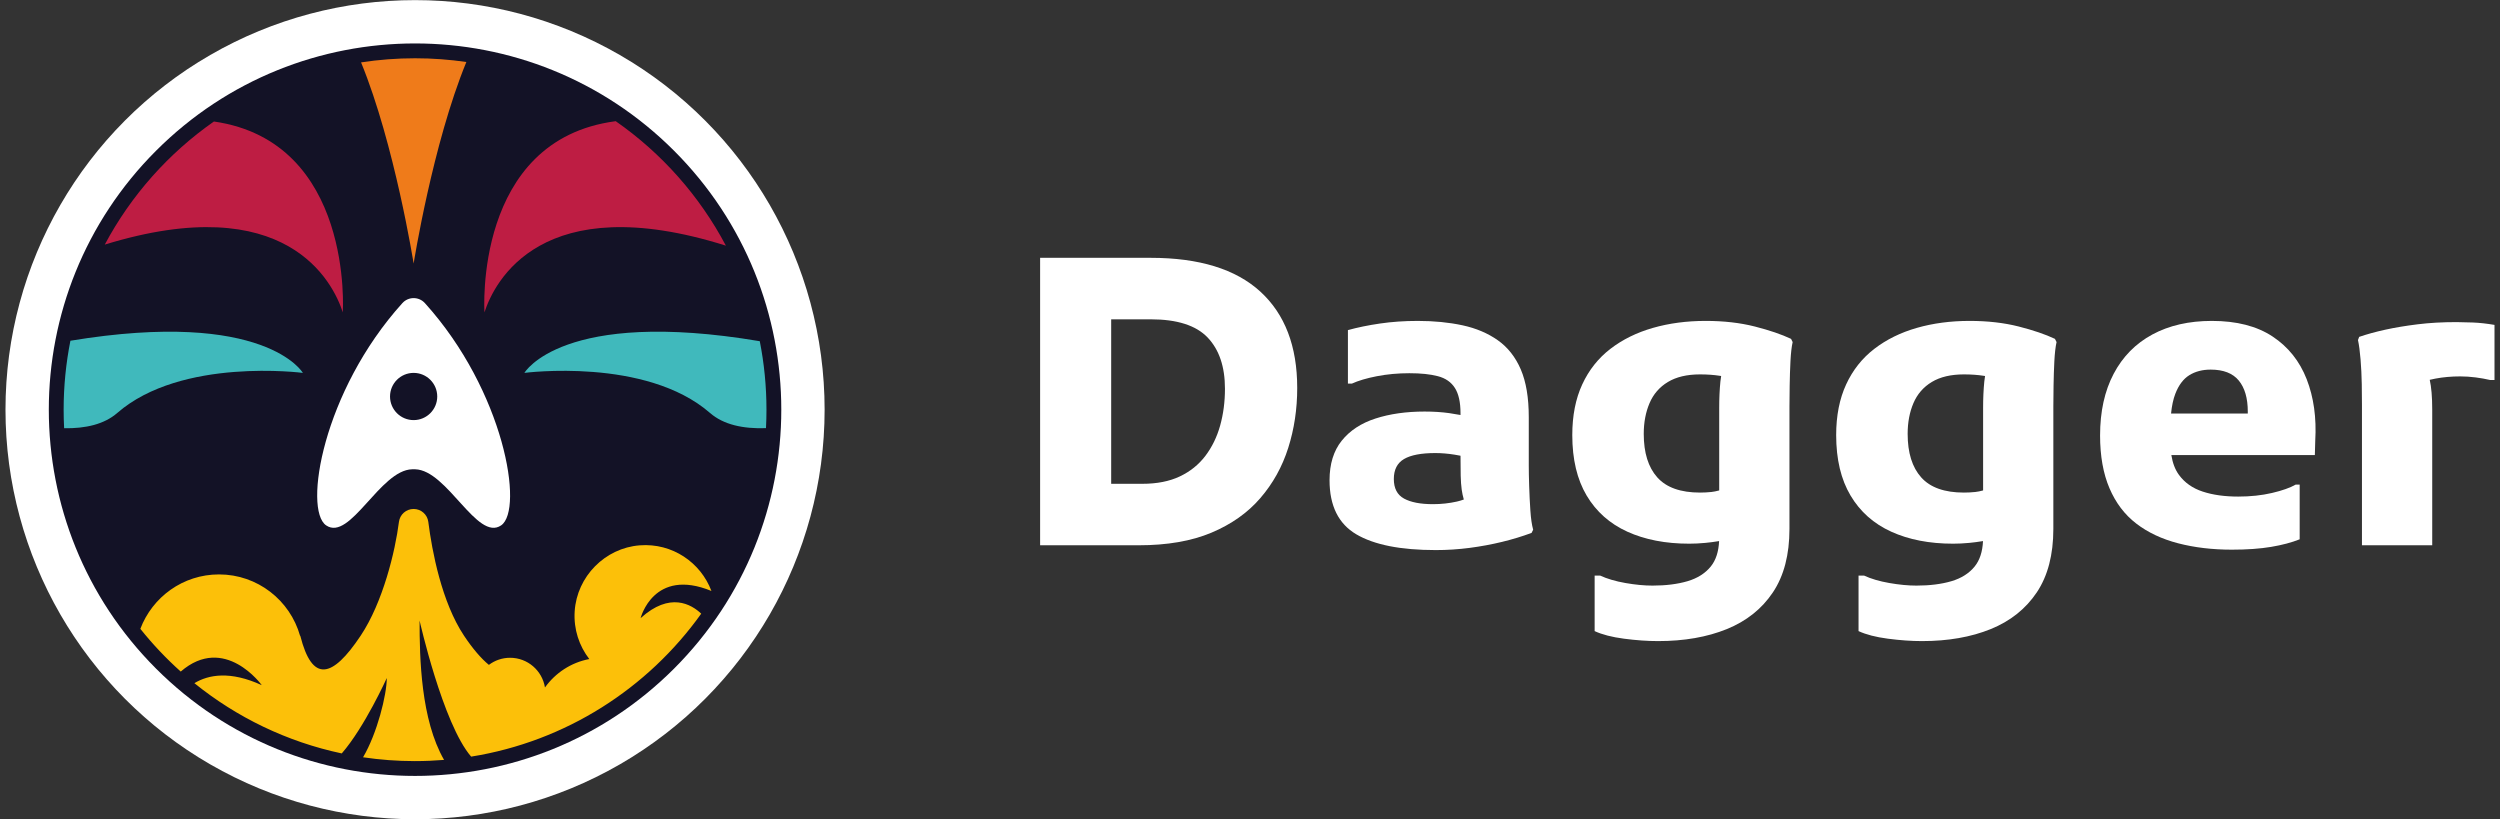
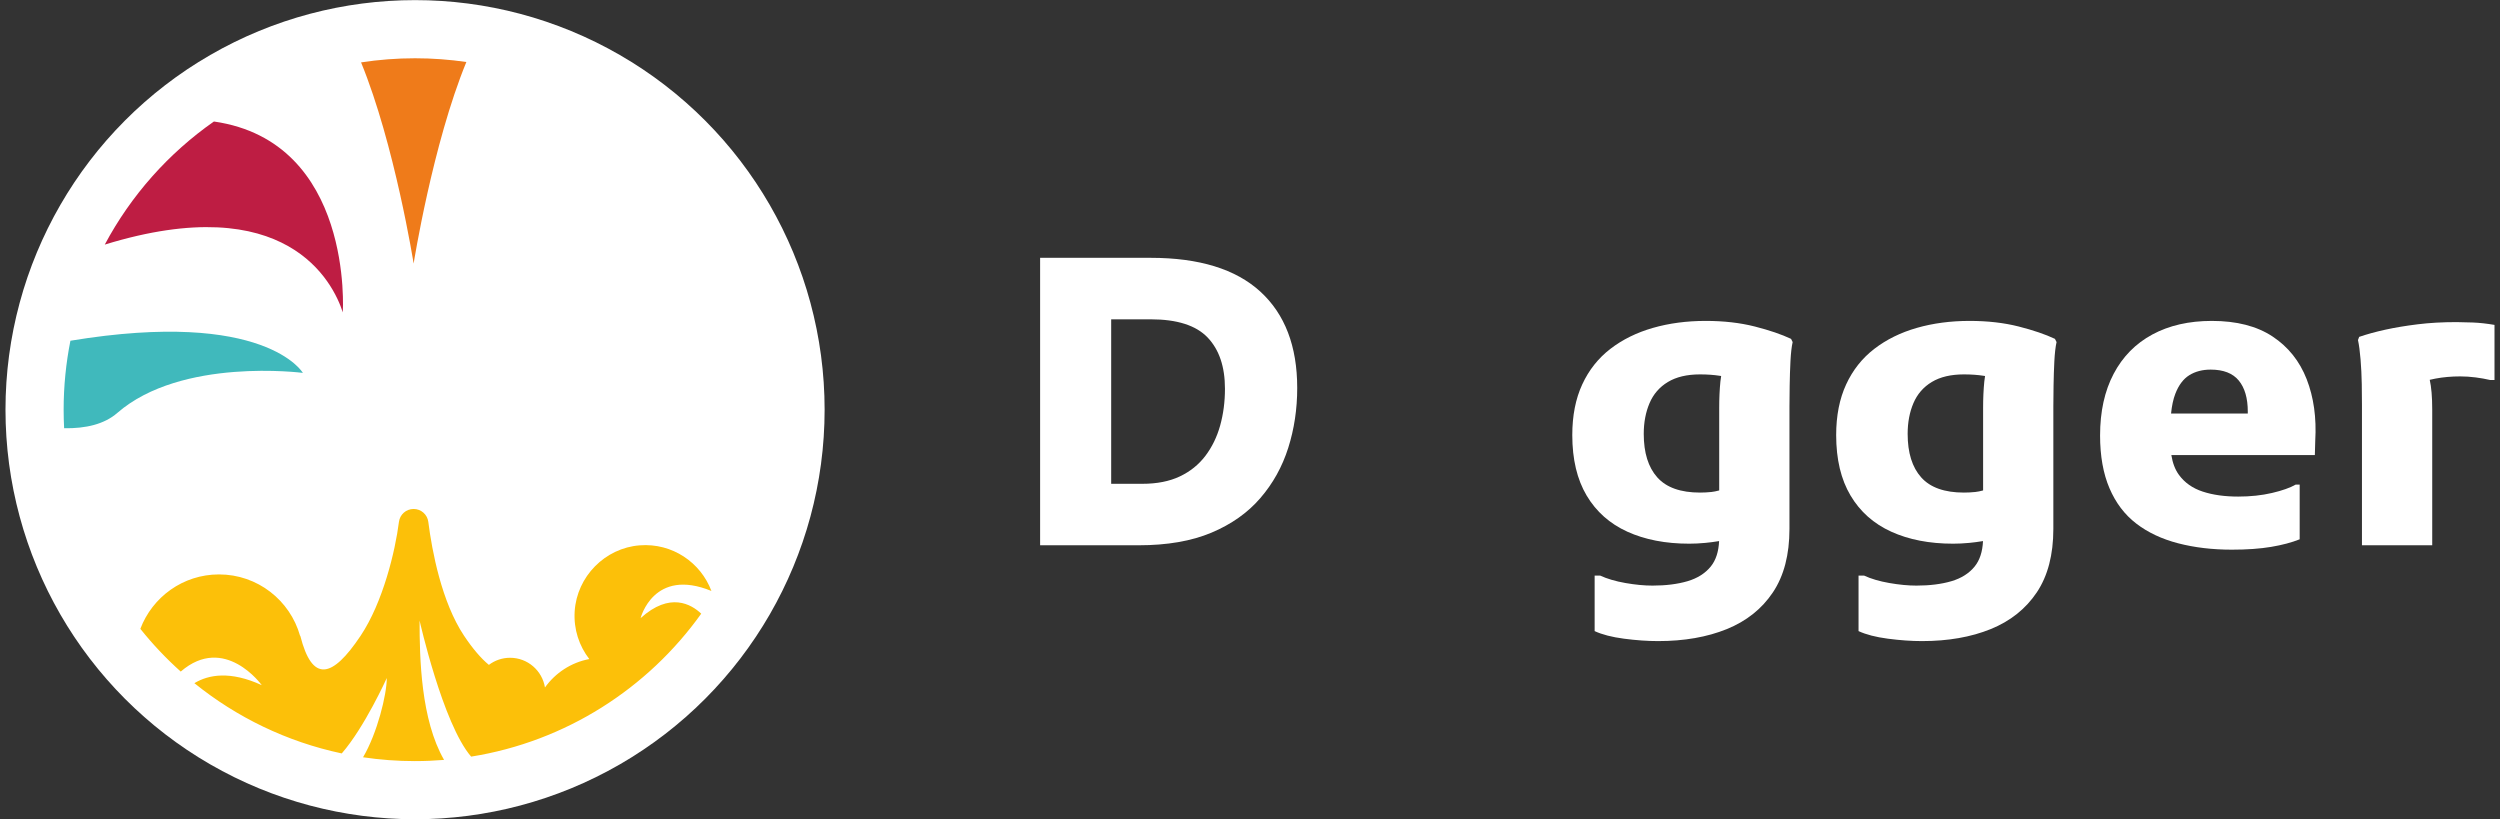
<svg xmlns="http://www.w3.org/2000/svg" viewBox="0 0 674.646 221.102">
  <rect x="0" y="0" width="674.646" height="221.102" fill="#333333" stroke="none" />
  <defs>
    <style>.cls-1{fill:#ef7b1a;}.cls-2{fill:#fff;}.cls-3{fill:#fcc009;}.cls-4{fill:#be1d43;}.cls-5{fill:#131226;}.cls-6{fill:#40b9bc;}</style>
  </defs>
  <g id="Calque_6">
    <path class="cls-2" d="m340.099,78.68c-6.642-6.068-16.5-9.104-29.574-9.104h-29.841v77.572h26.611c7.686,0,14.219-1.131,19.609-3.393,5.385-2.262,9.785-5.368,13.195-9.321,3.413-3.95,5.928-8.474,7.545-13.574,1.615-5.098,2.422-10.485,2.422-16.16,0-11.276-3.323-19.949-9.968-26.021Zm-10.826,36.146c-.861,3.089-2.192,5.818-3.986,8.19-1.798,2.369-4.094,4.22-6.896,5.548-2.802,1.331-6.178,1.995-10.128,1.995h-8.401v-44.389h10.663c7.112,0,12.23,1.635,15.355,4.901,3.123,3.269,4.687,7.883,4.687,13.844,0,3.522-.433,6.825-1.294,9.911Z" />
-     <path class="cls-2" d="m412.66,131.203c-.073-2.225-.107-4.093-.107-5.601v-13.037c0-5.241-.72-9.534-2.155-12.874-1.438-3.339-3.5-5.961-6.195-7.866-2.695-1.902-5.871-3.249-9.535-4.04-3.663-.788-7.689-1.184-12.066-1.184-3.593,0-6.988.234-10.181.701-3.199.467-6.088,1.061-8.674,1.778v14.435h1.078c1.724-.788,3.97-1.454,6.732-1.992,2.766-.54,5.694-.807,8.783-.807s5.655.267,7.703.807c2.048.537,3.573,1.598,4.577,3.179,1.004,1.578,1.511,3.843,1.511,6.786v.504c-.978-.186-1.983-.355-3.019-.504-2.012-.284-4.24-.43-6.679-.43-4.957,0-9.374.63-13.254,1.885-3.877,1.258-6.912,3.252-9.104,5.981-2.189,2.729-3.286,6.285-3.286,10.665,0,6.896,2.408,11.763,7.219,14.598,4.811,2.839,11.959,4.257,21.44,4.257,3.086,0,6.142-.2,9.157-.594,3.016-.397,5.925-.934,8.727-1.618,2.802-.681,5.458-1.488,7.973-2.422l.431-.864c-.36-1.291-.61-3.016-.754-5.171-.143-2.155-.253-4.344-.323-6.572Zm-25.964,4.85c-3.379,0-5.978-.504-7.813-1.511-1.829-1.004-2.746-2.763-2.746-5.278s.917-4.31,2.746-5.388c1.834-1.078,4.653-1.615,8.46-1.615,1.651,0,3.373.143,5.171.43.582.093,1.112.191,1.618.292,0,2.143.017,3.937.05,5.366.036,1.471.126,2.729.27,3.77.129.937.326,1.825.572,2.676-.594.216-1.208.409-1.866.557-2.082.467-4.237.701-6.462.701Z" />
    <path class="cls-2" d="m473.53,88.108c-3.95-1.004-8.367-1.508-13.251-1.508-5.103,0-9.841.63-14.219,1.885-4.383,1.258-8.209,3.143-11.478,5.658-3.269,2.515-5.801,5.708-7.596,9.588-1.795,3.877-2.69,8.44-2.69,13.684,0,6.535,1.294,11.976,3.877,16.32,2.588,4.347,6.251,7.596,10.989,9.751,4.743,2.155,10.308,3.233,16.7,3.233,1.362,0,2.819-.07,4.361-.217,1.127-.104,2.358-.267,3.693-.486-.13,2.866-.87,5.151-2.235,6.844-1.508,1.865-3.612,3.193-6.302,3.987-2.695.788-5.835,1.184-9.43,1.184-2.223,0-4.67-.234-7.326-.701-2.656-.467-4.918-1.131-6.786-1.995h-1.508v14.975c2.009.934,4.648,1.618,7.917,2.048,3.269.43,6.341.647,9.211.647,7.039,0,13.217-1.078,18.534-3.233,5.312-2.155,9.464-5.461,12.441-9.911,2.982-4.453,4.473-10.165,4.473-17.13v-33.074c0-1.511.017-3.379.056-5.604.034-2.225.107-4.417.214-6.572s.304-3.88.591-5.171l-.428-.864c-2.588-1.221-5.857-2.332-9.807-3.339Zm-14.759,44.819c-5.244,0-9.087-1.365-11.529-4.093-2.442-2.729-3.663-6.642-3.663-11.743,0-3.089.523-5.855,1.564-8.297,1.041-2.442,2.689-4.347,4.957-5.711,2.262-1.365,5.148-2.048,8.671-2.048,1.941,0,3.719.127,5.334.38.134.021.238.035.364.054-.082.461-.151.963-.206,1.507-.214,2.155-.321,4.524-.321,7.112v22.26c-.768.207-1.473.352-2.099.418-1.047.107-2.065.16-3.072.16Z" />
    <path class="cls-2" d="m544.747,88.108c-3.956-1.004-8.372-1.508-13.251-1.508-5.103,0-9.841.63-14.224,1.885-4.383,1.258-8.204,3.143-11.473,5.658s-5.801,5.708-7.596,9.588c-1.795,3.877-2.695,8.44-2.695,13.684,0,6.535,1.294,11.976,3.882,16.32,2.583,4.347,6.246,7.596,10.989,9.751,4.738,2.155,10.302,3.233,16.694,3.233,1.367,0,2.819-.07,4.366-.217,1.123-.104,2.356-.267,3.692-.486-.13,2.866-.876,5.151-2.24,6.845-1.508,1.865-3.607,3.193-6.302,3.987-2.689.788-5.835,1.184-9.425,1.184-2.228,0-4.67-.234-7.326-.701-2.662-.467-4.924-1.131-6.786-1.995h-1.508v14.975c2.009.934,4.648,1.618,7.917,2.048,3.269.43,6.336.647,9.211.647,7.039,0,13.217-1.078,18.529-3.233,5.317-2.155,9.464-5.461,12.446-9.911,2.977-4.453,4.468-10.165,4.468-17.13v-33.074c0-1.511.017-3.379.056-5.604.034-2.225.107-4.417.214-6.572.113-2.155.31-3.88.596-5.171l-.433-.864c-2.583-1.221-5.852-2.332-9.802-3.339Zm-14.764,44.819c-5.244,0-9.087-1.365-11.524-4.093-2.442-2.729-3.663-6.642-3.663-11.743,0-3.089.518-5.855,1.559-8.297,1.041-2.442,2.695-4.347,4.957-5.711,2.262-1.365,5.154-2.048,8.671-2.048,1.941,0,3.719.127,5.334.38.135.021.24.036.367.055-.082.461-.15.963-.204,1.507-.214,2.155-.321,4.524-.321,7.112v22.259c-.771.208-1.478.353-2.104.419-1.041.107-2.065.16-3.072.16Z" />
    <path class="cls-2" d="m613.263,90.8c-4.237-2.799-9.695-4.2-16.374-4.2-6.178,0-11.529,1.221-16.053,3.663-4.524,2.442-8.007,5.978-10.449,10.612-2.442,4.634-3.663,10.182-3.663,16.647,0,5.531.844,10.271,2.532,14.221,1.682,3.95,4.091,7.129,7.219,9.534,3.123,2.408,6.893,4.183,11.31,5.334,4.417,1.148,9.245,1.722,14.489,1.722,4.096,0,7.635-.253,10.612-.754,2.982-.501,5.553-1.184,7.703-2.045v-14.762h-1.075c-1.508.864-3.646,1.618-6.409,2.262-2.769.647-5.801.971-9.104.971-3.663,0-6.859-.447-9.588-1.348-2.735-.897-4.867-2.405-6.415-4.524-1.022-1.404-1.698-3.188-2.042-5.334h38.728l.107-3.877c.36-6.178-.411-11.709-2.312-16.593-1.907-4.884-4.974-8.727-9.217-11.529Zm-6.679,20.796h-20.706c.21-2.103.593-3.882,1.153-5.334.9-2.335,2.155-4.003,3.77-5.011,1.615-1.004,3.539-1.508,5.767-1.508,3.444,0,5.975.987,7.596,2.962,1.615,1.978,2.419,4.76,2.419,8.35v.54Z" />
    <path class="cls-2" d="m667.296,87.03c-1.834-.07-3.286-.107-4.366-.107-3.804,0-7.309.197-10.499.591-3.202.397-6.111.881-8.727,1.454-2.628.577-4.974,1.224-7.062,1.941l-.321.861c.287,1.294.518,3.036.698,5.224.18,2.192.287,4.42.326,6.682.034,2.262.051,4.113.051,5.548v37.924h18.962v-36.63c0-3.387-.226-6.052-.671-8.022.491-.117,1.003-.227,1.538-.328,2.082-.394,4.31-.594,6.679-.594,1.362,0,2.746.09,4.147.27s2.712.414,3.933.701h1.182v-14.869c-2.082-.36-4.04-.574-5.869-.647Z" />
  </g>
  <g id="Calque_5">
    <circle class="cls-2" cx="112.005" cy="110.556" r="110.525" />
-     <circle class="cls-5" cx="112.005" cy="110.556" r="98.833" transform="translate(-45.369 111.581) rotate(-45)" />
    <path class="cls-6" d="m19.003,91.949c-1.197,6.017-1.83,12.238-1.83,18.607,0,1.68.045,3.349.131,5.007,5.828.101,10.851-1.08,14.341-4.122,17.316-15.093,50.088-10.813,50.088-10.813,0,0-10.064-17.373-62.73-8.679Z" />
    <path class="cls-4" d="m28.273,66.007c49.053-15.087,61.609,10.14,64.234,18.282,0,0,3.003-46.052-34.778-51.5-12.251,8.566-22.383,19.952-29.456,33.219Z" />
    <path class="cls-1" d="m111.622,71.123s5.133-32.284,14.229-54.39c-4.52-.661-9.142-1.009-13.845-1.009-4.954,0-9.82.381-14.569,1.114,9.069,22.104,14.185,54.286,14.185,54.286Z" />
-     <path class="cls-4" d="m166.158,32.703c-38.456,5.017-35.422,51.586-35.422,51.586,2.641-8.192,15.336-33.684,65.151-17.997-7.103-13.432-17.335-24.951-29.729-33.589Z" />
-     <path class="cls-6" d="m205.033,92.078c-53.363-9.003-63.522,8.55-63.522,8.55,0,0,32.772-4.28,50.088,10.813,3.642,3.174,8.955,4.319,15.109,4.098.085-1.65.13-3.311.13-4.983,0-6.323-.625-12.5-1.805-18.478Z" />
    <path class="cls-3" d="m112.005,205.389c2.637,0,5.248-.113,7.83-.324-6.257-10.857-6.608-27.388-6.608-37.614,0,0,6.271,27.898,13.917,36.729,25.54-4.098,47.672-18.39,62.087-38.575-2.647-2.523-8.447-5.971-16.359,1.205,0,0,3.482-13.76,19.115-7.329-2.887-7.665-10.533-12.994-19.352-12.318-9.369.719-16.955,8.426-17.553,17.803-.31,4.868,1.224,9.357,3.945,12.884-4.917.931-9.159,3.747-11.963,7.669-.736-4.542-4.665-8.014-9.415-8.014-2.149,0-4.125.718-5.72,1.916-2.111-1.731-4.413-4.432-6.701-7.864-6.033-9.049-8.646-22.826-9.643-30.72-.253-1.998-1.95-3.49-3.964-3.49s-3.711,1.491-3.964,3.49c-.997,7.894-4.301,21.671-10.335,30.72-7.696,11.544-13.083,12.699-16.29,0l-.059.014c-2.697-9.552-11.457-16.56-21.873-16.56-9.718,0-17.975,6.109-21.227,14.685,3.308,4.141,6.955,7.999,10.901,11.531,11.847-10.237,21.868,3.669,21.868,3.669-8.521-3.91-14.353-2.85-18.186-.538,11.383,9.196,24.934,15.812,39.769,18.96,6.191-7.115,12.151-20.345,12.151-20.345,0,4.483-2.58,14.902-6.401,21.382,4.578.679,9.262,1.035,14.029,1.035Z" />
    <path class="cls-2" d="m114.662,81.8c-.814-.902-1.927-1.352-3.04-1.352-1.113,0-2.226.451-3.04,1.352-21.482,23.789-26.751,55.728-20.574,59.974,6.458,4.44,14.532-14.932,23.211-15.133h.808c8.678.202,16.752,19.574,23.211,15.133,6.177-4.247.908-36.186-20.575-59.974Zm-3.04,31.568c-3.518,0-6.37-2.852-6.37-6.37s2.852-6.37,6.37-6.37c3.518,0,6.37,2.852,6.37,6.37s-2.852,6.37-6.37,6.37Z" />
  </g>
</svg>